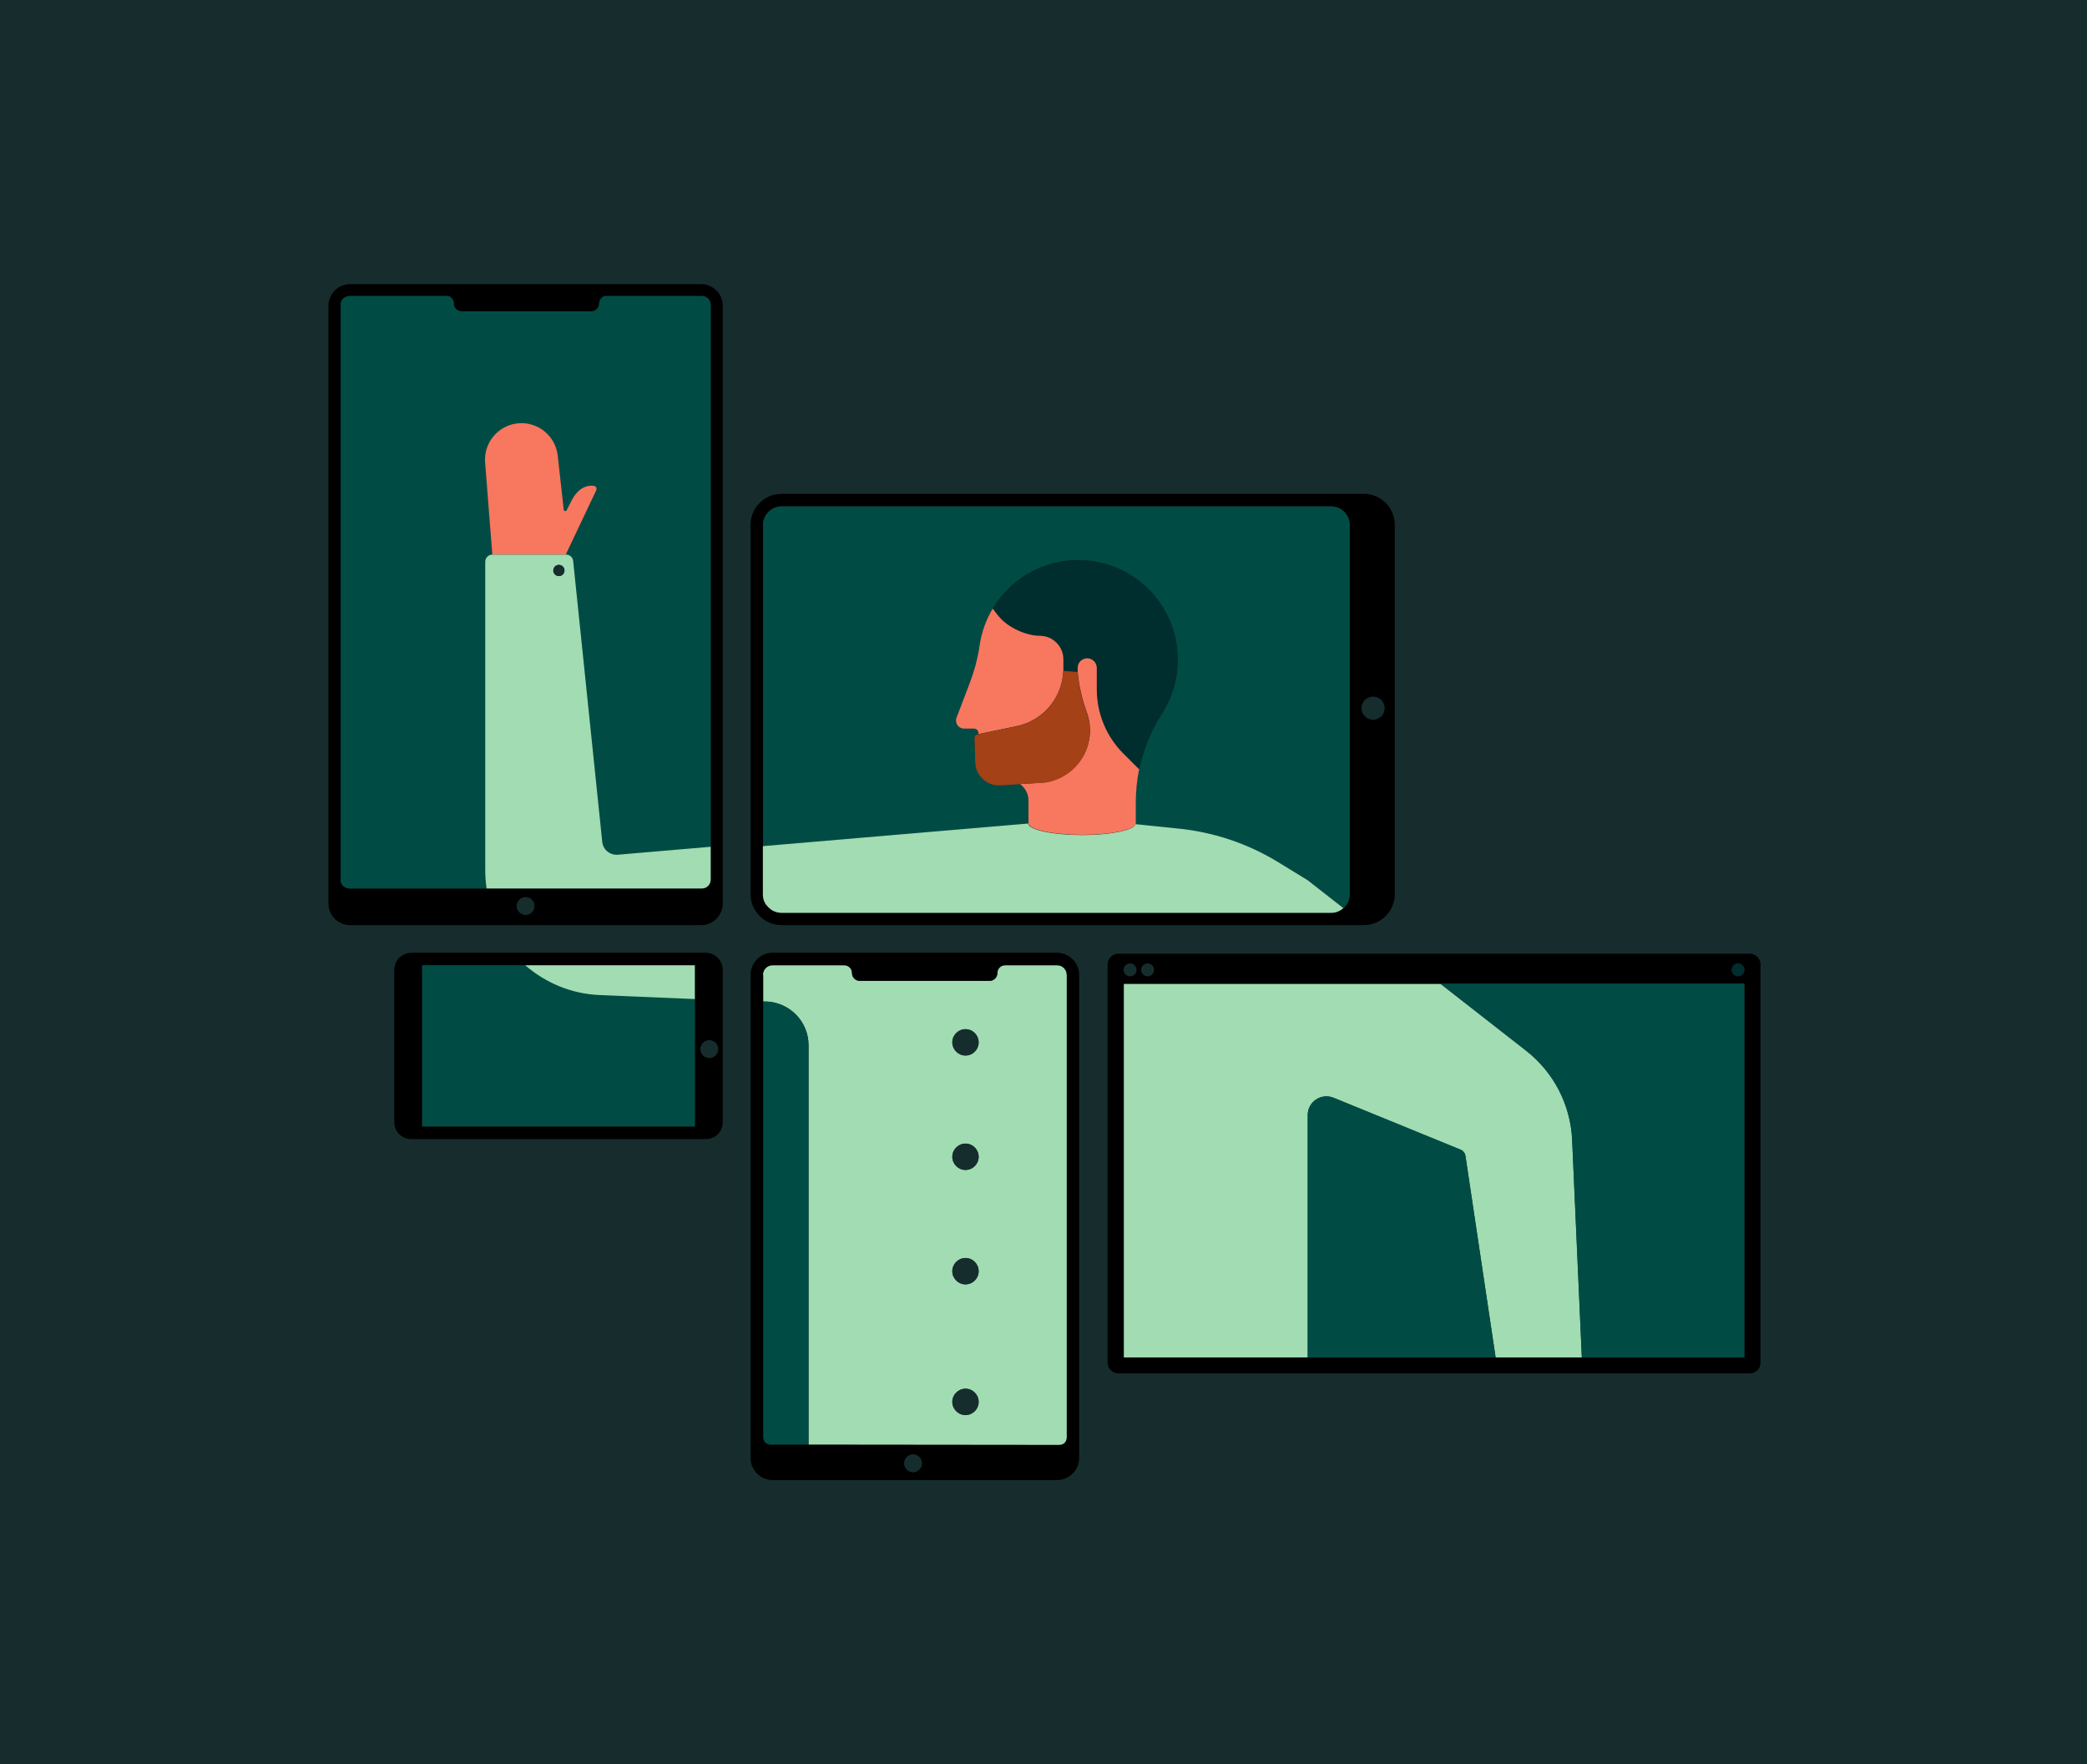
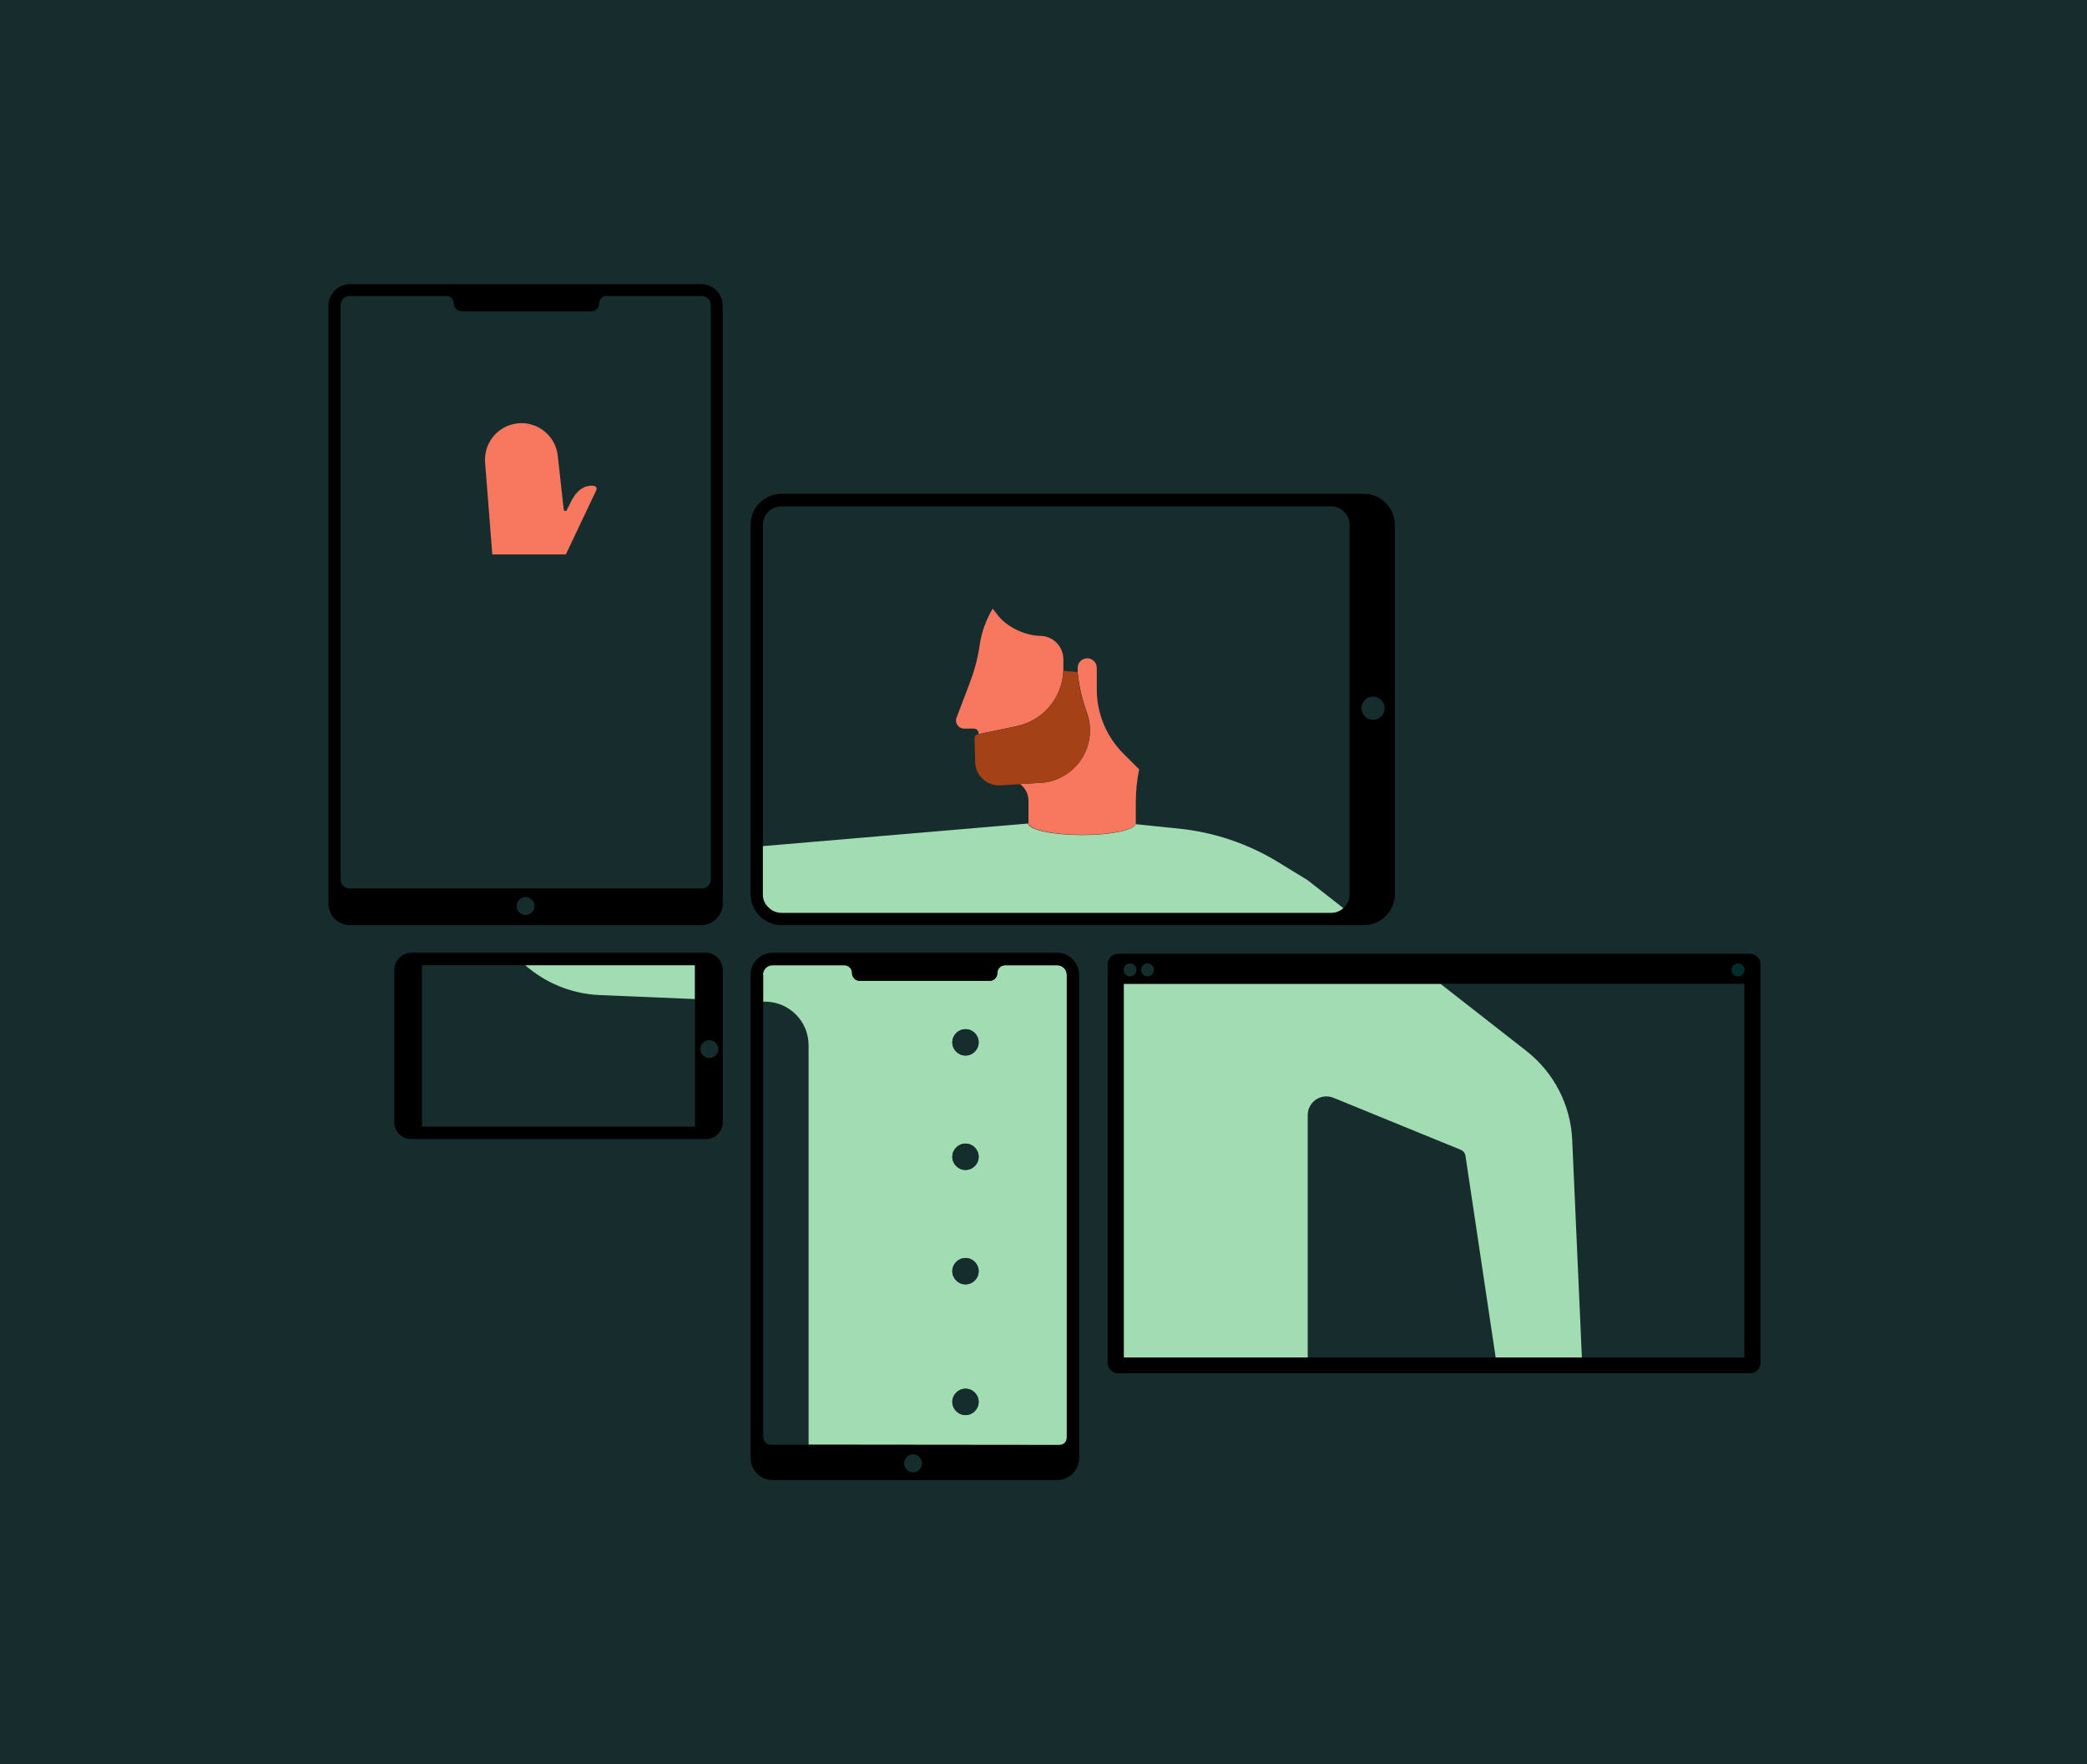
<svg xmlns="http://www.w3.org/2000/svg" id="Illustration" version="1.1" viewBox="0 0 1680 1420">
  <defs>
    <style>
      .cls-1 {
        fill: #162d2d;
      }

      .cls-1, .cls-2, .cls-3, .cls-4, .cls-5, .cls-6, .cls-7, .cls-8, .cls-9 {
        stroke-width: 0px;
      }

      .cls-2 {
        fill: #002d2d;
      }

      .cls-3 {
        fill: #a44117;
      }

      .cls-4 {
        fill: #f8775f;
      }

      .cls-5 {
        fill: none;
      }

      .cls-6 {
        fill: #172d2d;
      }

      .cls-7 {
        fill: #004c45;
      }

      .cls-8 {
        fill: #000;
      }

      .cls-9 {
        fill: #a1dcb2;
      }
    </style>
  </defs>
  <rect class="cls-6" width="1680" height="1420" />
  <g>
    <path class="cls-9" d="M1228.5,845.8l-69-53.9h-254.9v300.8h148.1v-195.1c0-10.7,10.8-18,20.8-13.9l102.3,41.8c2.1.9,3.6,2.7,3.9,5l24.3,162.3h69.4l-7.8-175.2c-1.2-28.2-14.8-54.4-37-71.7Z" />
    <path class="cls-5" d="M858.6,1154.1v-369.4s0,0,0,0v369.5h0Z" />
-     <path class="cls-5" d="M614.2,1154.1v-369.6c0,0,0,.1,0,.2v369.4h0Z" />
    <path class="cls-9" d="M617.2,806.3c18.8.8,33.7,16.2,33.7,35.1v321.6l202,.2c3.2,0,5.8-2.6,5.8-5.8v-372.7c0-4.3-3.5-7.7-7.8-7.7h-33.9s-7.9,0-7.9,0c-3.5,0-6.3,2.8-6.3,6.3s-2.8,6.3-6.3,6.3h-104.4c-3.5,0-6.3-2.8-6.3-6.3s-2.8-6.3-6.3-6.3h-12.3s-45.3,0-45.3,0c-4.2,0-7.7,3.4-7.8,7.6v21.7h2.9ZM777.2,828.4c5.9,0,10.6,4.8,10.6,10.6s-4.8,10.6-10.6,10.6-10.6-4.8-10.6-10.6,4.8-10.6,10.6-10.6ZM777.2,920.5c5.9,0,10.6,4.8,10.6,10.6s-4.8,10.6-10.6,10.6-10.6-4.8-10.6-10.6,4.8-10.6,10.6-10.6ZM777.2,1012.6c5.9,0,10.6,4.8,10.6,10.6s-4.8,10.6-10.6,10.6-10.6-4.8-10.6-10.6,4.8-10.6,10.6-10.6ZM777.2,1117.8c5.9,0,10.6,4.8,10.6,10.6s-4.8,10.6-10.6,10.6-10.6-4.8-10.6-10.6,4.8-10.6,10.6-10.6Z" />
    <path class="cls-8" d="M604.2,461.1v258.7c0,13.7,11.2,24.9,24.9,24.9h468.8c13.7,0,24.9-11.2,24.9-24.9v-297.4c0-13.7-11.2-24.9-24.9-24.9h-468.8c-13.7,0-24.9,11.2-24.9,24.9v38.6ZM1105.3,579.2c-5.1,0-9.2-4.1-9.2-9.2s4.1-9.2,9.2-9.2,9.2,4.1,9.2,9.2-4.1,9.2-9.2,9.2ZM614.2,681v-258.5c0-8.2,6.7-14.9,14.9-14.9h442.4c8.2,0,14.9,6.7,14.9,14.9v297.4c0,4.4-1.9,8.3-4.9,11-2.5,2.3-5.9,3.8-9.6,3.8-.1,0-.3,0-.4,0h-442.4c-2.3,0-4.5-.5-6.5-1.5-.9-.4-1.7-.9-2.4-1.5-1.3-1-2.5-2.2-3.4-3.6-.4-.6-.8-1.2-1.1-1.9-.9-2-1.5-4.1-1.5-6.5v-38.9Z" />
    <path class="cls-7" d="M622.7,733.3c2,.9,4.1,1.5,6.5,1.5h442.4c.1,0,.3,0,.4,0h-442.8c-2.3,0-4.5-.5-6.4-1.5Z" />
    <path class="cls-7" d="M616.8,728.2c-.4-.6-.8-1.2-1.1-1.9.3.6.7,1.3,1.1,1.9Z" />
    <path class="cls-7" d="M622.7,733.3c-.9-.4-1.7-.9-2.4-1.5.8.6,1.6,1.1,2.4,1.5Z" />
    <path class="cls-8" d="M581.8,322.2v-76.1c0-9.6-7.8-17.4-17.4-17.4h-282.6c-9.6,0-17.4,7.8-17.4,17.4v481.2c0,9.6,7.8,17.4,17.4,17.4h282.6c9.6,0,17.4-7.8,17.4-17.4v-405.1ZM423.1,736.4c-3.9,0-7.1-3.2-7.1-7.1s3.2-7.1,7.1-7.1,7.1,3.2,7.1,7.1-3.2,7.1-7.1,7.1ZM572.1,681.6v26.5h0c0,3.9-3.2,7.1-7.1,7.1h-283.7c-3.9,0-7.1-3.2-7.1-7.1V245.4c0-3.9,3.2-7.1,7.1-7.1h79.6c2.5.8,4.4,3.2,4.4,6h0c0,3.5,2.8,6.3,6.3,6.3h104.4c3.5,0,6.3-2.8,6.3-6.3h0c0-2.8,1.8-5.2,4.4-6h78.3c3.9,0,7.1,3.2,7.1,7.1v436.1Z" />
    <path class="cls-8" d="M1408.6,767.7h-508.4c-4.7,0-8.6,3.8-8.6,8.6v320.6c0,4.7,3.8,8.6,8.6,8.6h508.4c4.7,0,8.6-3.8,8.6-8.6v-320.6c0-4.7-3.8-8.6-8.6-8.6ZM923.8,775.6c2.8,0,5.1,2.3,5.1,5.1s-2.3,5.1-5.1,5.1-5.1-2.3-5.1-5.1,2.3-5.1,5.1-5.1ZM909.7,775.6c2.8,0,5.1,2.3,5.1,5.1s-2.3,5.1-5.1,5.1-5.1-2.3-5.1-5.1,2.3-5.1,5.1-5.1ZM1404.2,1092.7h-499.6v-300.8h0s499.6,0,499.6,0v300.8ZM1399.1,785.8c-2.8,0-5.1-2.3-5.1-5.1s2.3-5.1,5.1-5.1,5.1,2.3,5.1,5.1-2.3,5.1-5.1,5.1Z" />
-     <path class="cls-7" d="M650.8,1163h-30.8c-3.2,0-5.8-2.6-5.8-5.9v-351h2.9c18.8.9,33.7,16.4,33.7,35.2v321.6ZM827.8,662.7v-18.3c0-5.6-2.8-10.3-6.8-13.3l-16,1c-10.7.4-19.7-7.9-20-18.7l-.5-19.4c0-1.4.9-2.7,2.3-2.9l.9-.2v-.7c0-2.1-1.7-3.7-3.7-3.7h-7.9c-4.6,0-7.7-4.6-6.1-8.8l10.4-27.3c3.8-10,6.7-20.4,8.2-31,1.5-10.7,5.2-20.7,10.5-29.5,13.8-23.1,38.9-38.6,67.7-39,44.4-.6,80.6,34.5,81.3,78.9.3,16.5-4.4,31.8-12.7,44.7-8.8,13.7-15,28.9-18.3,44.7-1.9,9-2.8,18.3-2.8,27.6v16.1h0c0,.2,0,.3,0,.5l34.9,3.6c28.4,3,55.8,12.2,80.1,27.1l23.5,14.4h0s28.8,22.5,28.8,22.5c3-2.7,4.9-6.7,4.9-11v-297.4c0-8.2-6.7-14.9-14.9-14.9h-442.4c-8.2,0-14.9,6.7-14.9,14.9v258.5l213.6-18.2h0ZM565,238.3h-78.3c-2.5.8-4.4,3.2-4.4,6h0c0,3.5-2.8,6.3-6.3,6.3h-104.4c-3.5,0-6.3-2.8-6.3-6.3h0c0-2.8-1.8-5.2-4.4-6h-79.6c-3.9,0-7.1,3.2-7.1,7.1v462.7c0,3.9,3.2,7.1,7.1,7.1h283.7c3.9,0,7.1-3.2,7.1-7.1h0c0,3.9-3.2,7.1-7.1,7.1h-173.3c-.7-4.8-1.1-9.7-1.1-14.7v-248.3c0-3.2,2.6-5.8,5.8-5.8l-5.8-74c-1.1-14.1,8-27.1,21.7-30.7h0c17.4-4.6,34.8,7.3,36.8,25.2l4.8,43.5c.1,1.2,1.8,1.5,2.4.4l3.9-7.8c5.9-11.6,13.7-12.4,18-11.8,1.6.2,2.6,2,1.9,3.5l-24.5,51.7c3,0,5.5,2.3,5.8,5.2l23.4,226c.7,6.3,6.2,10.9,12.5,10.4l74.8-6.4V245.4c0-3.9-3.2-7.1-7.1-7.1ZM339.8,776.9v130h219.8v-130h-219.8ZM1175.8,925.4l-102.3-41.8c-9.9-4-20.8,3.2-20.8,13.9v195.1h151.2l-24.3-162.3c-.3-2.2-1.8-4.1-3.9-5ZM1159.5,791.8l69,53.9c22.2,17.4,35.7,43.6,37,71.7l7.8,175.2h130.9v-300.8h-332.4" />
    <path class="cls-1" d="M909.7,785.8c2.8,0,5.1-2.3,5.1-5.1s-2.3-5.1-5.1-5.1-5.1,2.3-5.1,5.1,2.3,5.1,5.1,5.1Z" />
    <path class="cls-1" d="M923.8,785.8c2.8,0,5.1-2.3,5.1-5.1s-2.3-5.1-5.1-5.1-5.1,2.3-5.1,5.1,2.3,5.1,5.1,5.1Z" />
    <path class="cls-2" d="M1399.1,775.6c-2.8,0-5.1,2.3-5.1,5.1s2.3,5.1,5.1,5.1,5.1-2.3,5.1-5.1-2.3-5.1-5.1-5.1Z" />
    <path class="cls-1" d="M423.1,722.2c-3.9,0-7.1,3.2-7.1,7.1s3.2,7.1,7.1,7.1,7.1-3.2,7.1-7.1-3.2-7.1-7.1-7.1Z" />
-     <path class="cls-2" d="M803.1,495l-4-5.2c13.8-23.1,38.9-38.6,67.7-39,44.4-.6,80.6,34.5,81.3,78.9.3,16.5-4.4,31.8-12.7,44.7-8.8,13.7-15,28.9-18.3,44.7l-.3.3-12.6-12.6c-13.7-13.7-21.3-32.2-21.3-51.5v-17.4c0-4.3-3.5-7.7-7.7-7.7s-7.7,3.5-7.7,7.7v3.1s-11.4-1-11.4-1v-9.3c0-10.4-8.5-18.9-18.9-18.9s-25.9-6.2-34-16.7Z" />
-     <path class="cls-9" d="M484.8,677.6l-23.4-226c-.3-3-2.8-5.2-5.8-5.2h-59.2c-3.2,0-5.8,2.6-5.8,5.8v248.3c0,5,.4,9.9,1.1,14.7h173.3c3.9,0,7.1-3.2,7.1-7.1v-26.5l-74.8,6.4c-6.3.5-11.9-4.1-12.5-10.4ZM449.9,463.7c-2.5,0-4.5-2-4.5-4.5s2-4.5,4.5-4.5,4.5,2,4.5,4.5-2,4.5-4.5,4.5Z" />
    <path class="cls-9" d="M559.5,776.9v27.3l-76.4-3.2c-23.2-.9-44.1-9.9-60.4-24.1h136.7Z" />
    <circle class="cls-1" cx="449.9" cy="459.2" r="4.5" />
    <path class="cls-1" d="M777.2,849.7c5.9,0,10.6-4.8,10.6-10.6s-4.8-10.6-10.6-10.6-10.6,4.8-10.6,10.6,4.8,10.6,10.6,10.6Z" />
    <path class="cls-1" d="M777.2,941.8c5.9,0,10.6-4.8,10.6-10.6s-4.8-10.6-10.6-10.6-10.6,4.8-10.6,10.6,4.8,10.6,10.6,10.6Z" />
    <path class="cls-1" d="M777.2,1033.9c5.9,0,10.6-4.8,10.6-10.6s-4.8-10.6-10.6-10.6-10.6,4.8-10.6,10.6,4.8,10.6,10.6,10.6Z" />
    <path class="cls-1" d="M777.2,1139.1c5.9,0,10.6-4.8,10.6-10.6s-4.8-10.6-10.6-10.6-10.6,4.8-10.6,10.6,4.8,10.6,10.6,10.6Z" />
    <path class="cls-9" d="M616.8,728.2c.9,1.4,2.1,2.6,3.4,3.6.8.6,1.6,1.1,2.4,1.5,2,.9,4.1,1.5,6.4,1.5h442.8c3.7,0,7-1.5,9.6-3.8l-28.8-22.5h0s-23.5-14.4-23.5-14.4c-24.3-14.9-51.7-24.2-80.1-27.1l-34.9-3.6c-1.2,4.9-20.1,8.8-43.2,8.8s-43.2-4.2-43.2-9.3h0s-213.6,18.2-213.6,18.2v38.9c0,2.3.5,4.5,1.5,6.5.3.6.7,1.3,1.1,1.9Z" />
    <path class="cls-8" d="M568.1,766.9h-236.9c-7.6,0-13.8,6.2-13.8,13.8v122.8c0,7.4,6,13.4,13.4,13.4h237.6c7.4,0,13.4-6,13.4-13.4v-122.8c0-7.6-6.2-13.8-13.8-13.8ZM559.5,906.9h-219.8v-130h219.8v130ZM571,851.6c-3.9,0-7.1-3.2-7.1-7.1s3.2-7.1,7.1-7.1,7.1,3.2,7.1,7.1-3.2,7.1-7.1,7.1Z" />
    <path class="cls-8" d="M850.9,766.9h-228.9c-9.8,0-17.8,8-17.8,17.8v388.9c0,9.8,8,17.8,17.8,17.8h228.9c9.8,0,17.8-8,17.8-17.8v-388.9c0-9.8-8-17.8-17.8-17.8ZM614.2,784.5c0-4.2,3.5-7.6,7.8-7.6h45.3s12.3,0,12.3,0c3.5,0,6.3,2.8,6.3,6.3s2.8,6.3,6.3,6.3h104.4c3.5,0,6.3-2.8,6.3-6.3s2.8-6.3,6.3-6.3h7.9s33.9,0,33.9,0c4.3,0,7.7,3.5,7.8,7.7,0,0,0,0,0,0v369.4h0v3.3c0,3.2-2.6,5.8-5.8,5.8l-202-.2h-30.8c-3.2,0-5.8-2.6-5.8-5.9v-3h0v-369.4c0,0,0-.1,0-.2ZM735,1185c-3.9,0-7.1-3.2-7.1-7.1s3.2-7.1,7.1-7.1,7.1,3.2,7.1,7.1-3.2,7.1-7.1,7.1Z" />
    <path class="cls-4" d="M914.3,662.7c0,.2,0,.3,0,.5-1.2,4.9-20.1,8.8-43.2,8.8s-43.2-4.2-43.2-9.3h0v-18.3c0-5.6-2.8-10.3-6.8-13.3l16.7-1c9.4-.6,18.3-4.3,25.3-10.5h0c13-11.4,17.7-29.6,11.9-45.9-.2-.6-.4-1.1-.6-1.7-3.6-10.1-5.9-20.6-6.9-31.3v-3.1c0-4.3,3.5-7.7,7.7-7.7s7.7,3.5,7.7,7.7v17.4c0,19.3,7.7,37.9,21.3,51.5l12.6,12.6.3-.3c-1.9,9-2.8,18.3-2.8,27.6v16.1h0ZM855.7,543.2l.3-3.2v-9.3c0-10.4-8.5-18.9-18.9-18.9s-25.9-6.2-34-16.7l-4-5.2c-5.3,8.9-9,18.9-10.5,29.5-1.5,10.6-4.4,21-8.2,31l-10.4,27.3c-1.6,4.3,1.5,8.8,6.1,8.8h7.9c2.1,0,3.7,1.7,3.7,3.7v.7l30.7-6.4c20.1-4.2,35.2-20.9,37.3-41.4ZM480,394.6c.7-1.5-.2-3.3-1.9-3.5-4.3-.6-12,.3-18,11.8l-3.9,7.8c-.6,1.1-2.2.8-2.4-.4l-4.8-43.5c-2-17.9-19.4-29.8-36.8-25.2h0c-13.7,3.7-22.8,16.6-21.7,30.7l5.8,74h59.2l24.5-51.7Z" />
    <path class="cls-3" d="M837.7,630.2l-16.7,1-16,1c-10.7.4-19.7-7.9-20-18.7l-.5-19.4c0-1.4.9-2.7,2.3-2.9l.9-.2,30.7-6.4c20.1-4.2,35.2-20.9,37.3-41.4l.3-3.2,11.4,1c1,10.7,3.3,21.2,6.9,31.3.2.5.4,1.1.6,1.7,5.8,16.3,1.1,34.5-11.9,45.9h0c-7,6.2-16,9.9-25.3,10.5Z" />
    <path class="cls-1" d="M578.1,844.5c0,3.9-3.2,7.1-7.1,7.1s-7.1-3.2-7.1-7.1,3.2-7.1,7.1-7.1,7.1,3.2,7.1,7.1Z" />
    <circle class="cls-1" cx="735" cy="1177.9" r="7.1" />
    <path class="cls-1" d="M1105.3,560.9c-5.1,0-9.2,4.1-9.2,9.2s4.1,9.2,9.2,9.2,9.2-4.1,9.2-9.2-4.1-9.2-9.2-9.2Z" />
  </g>
</svg>